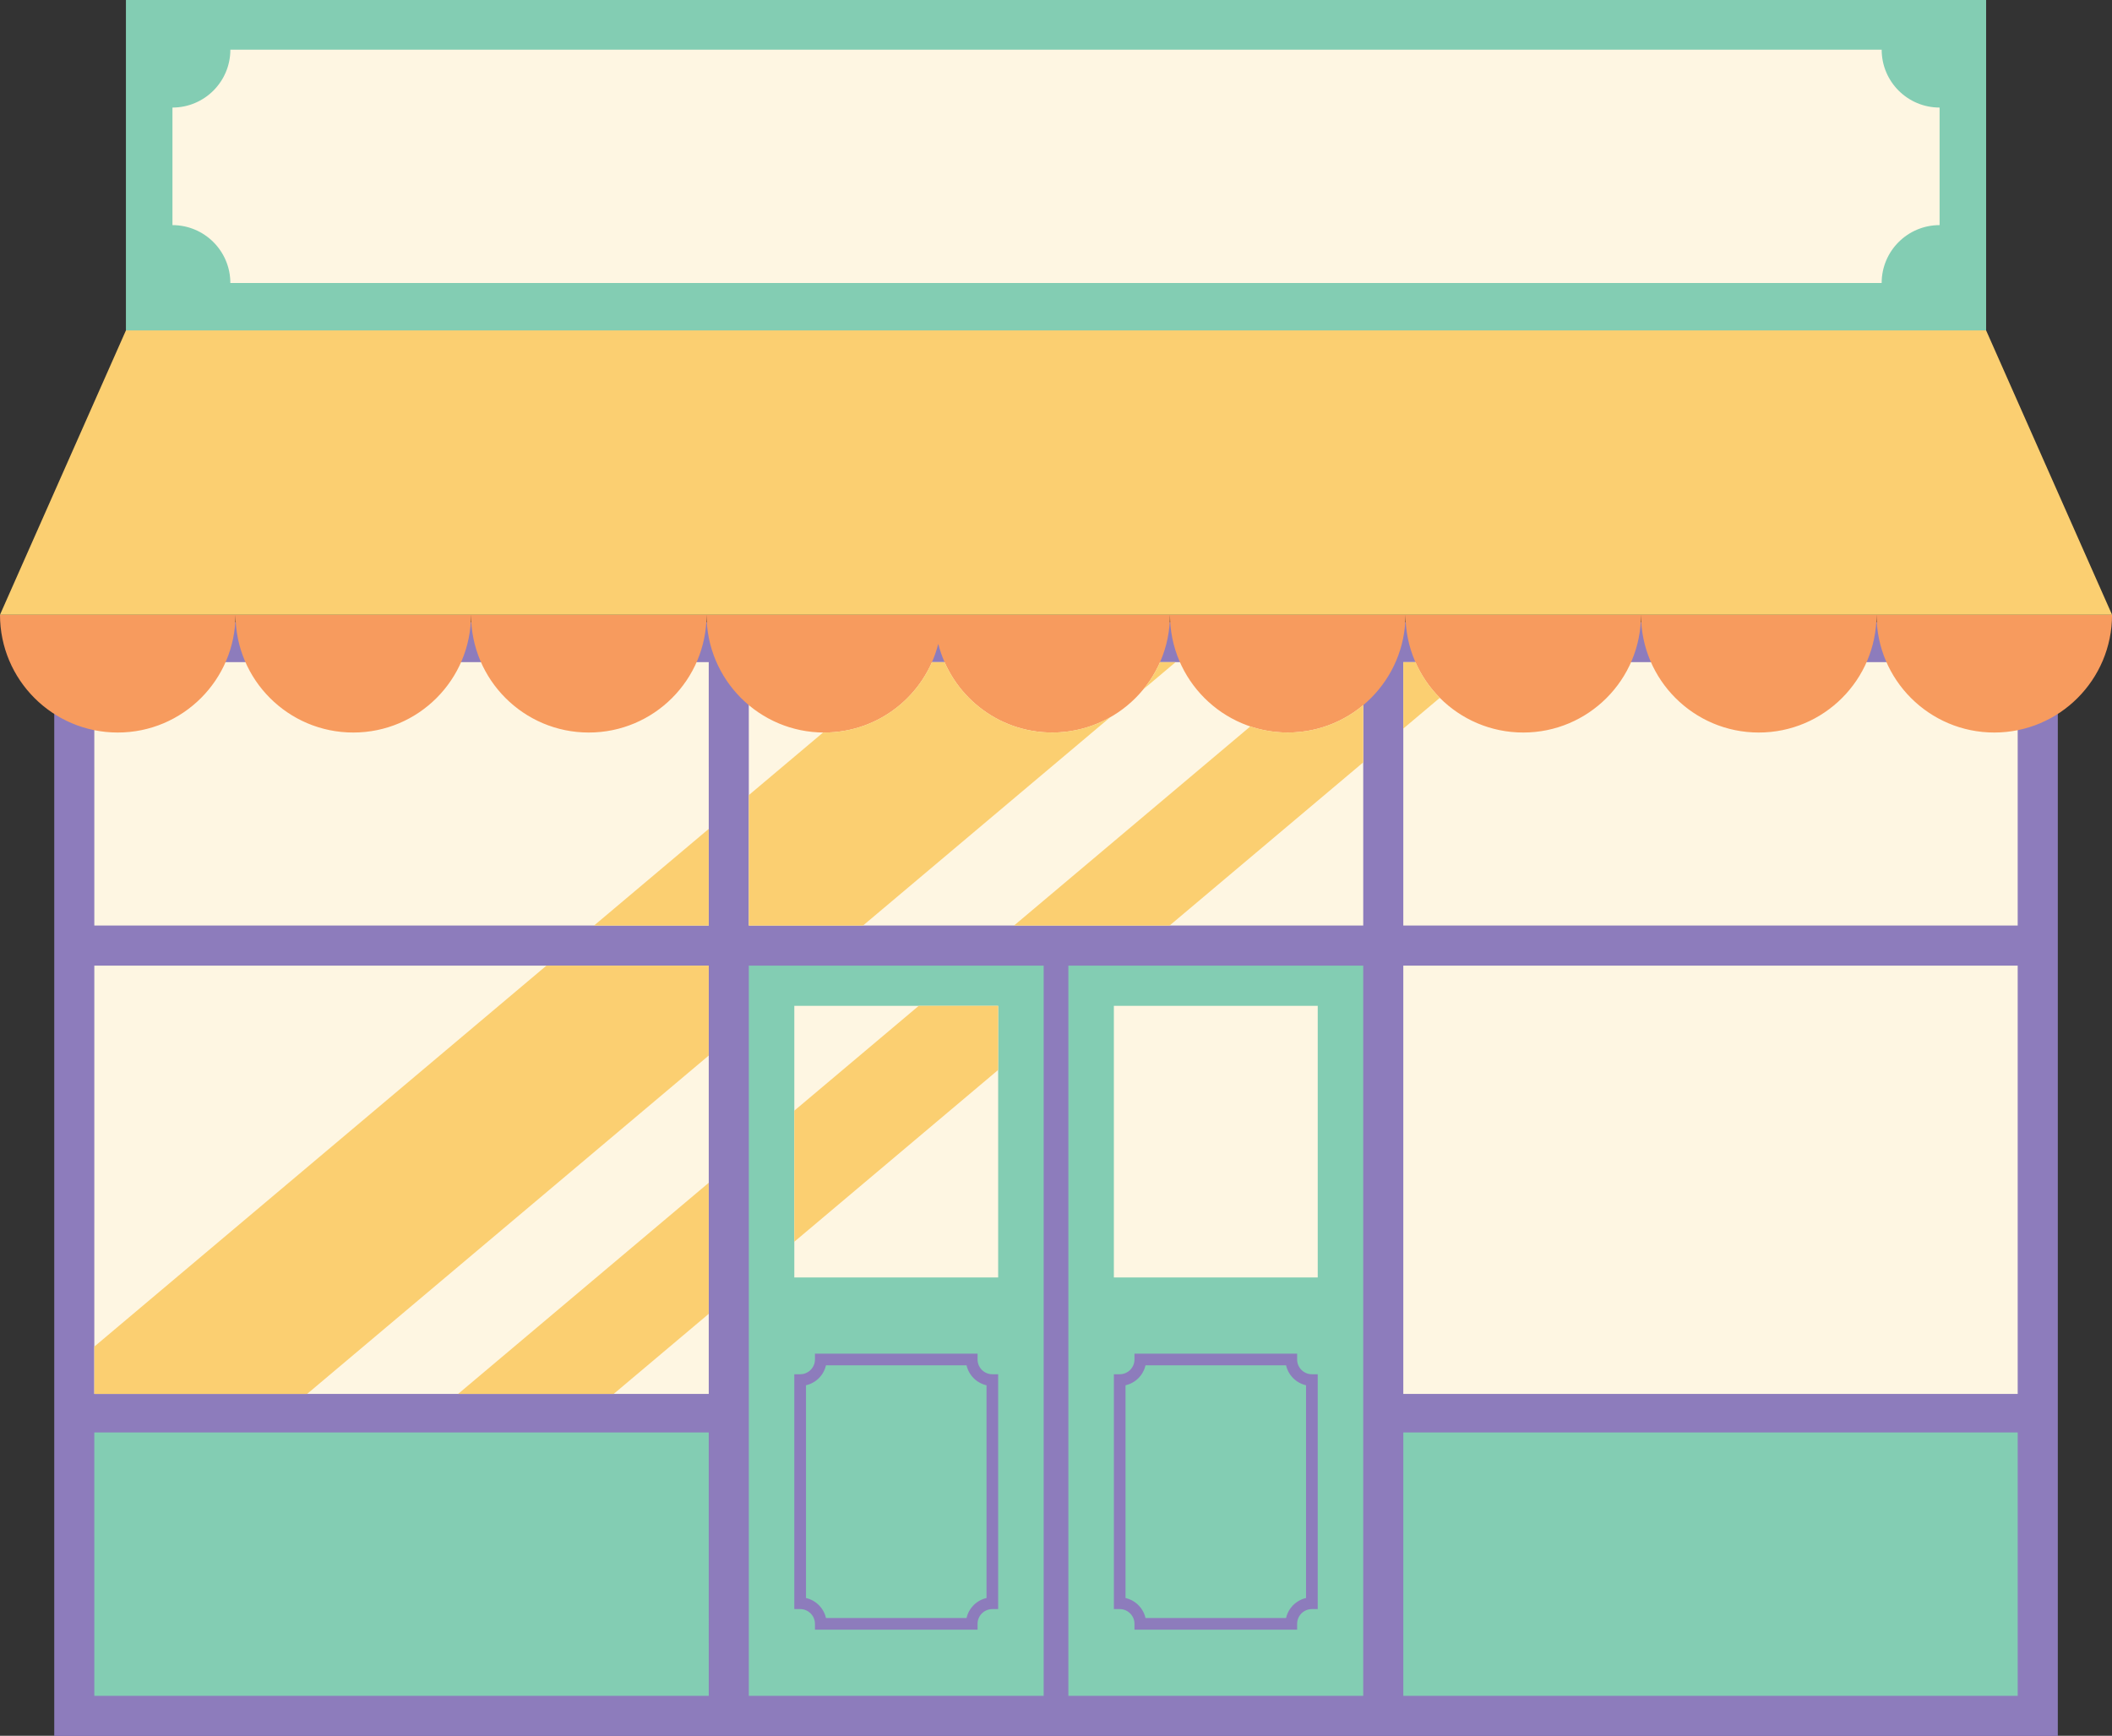
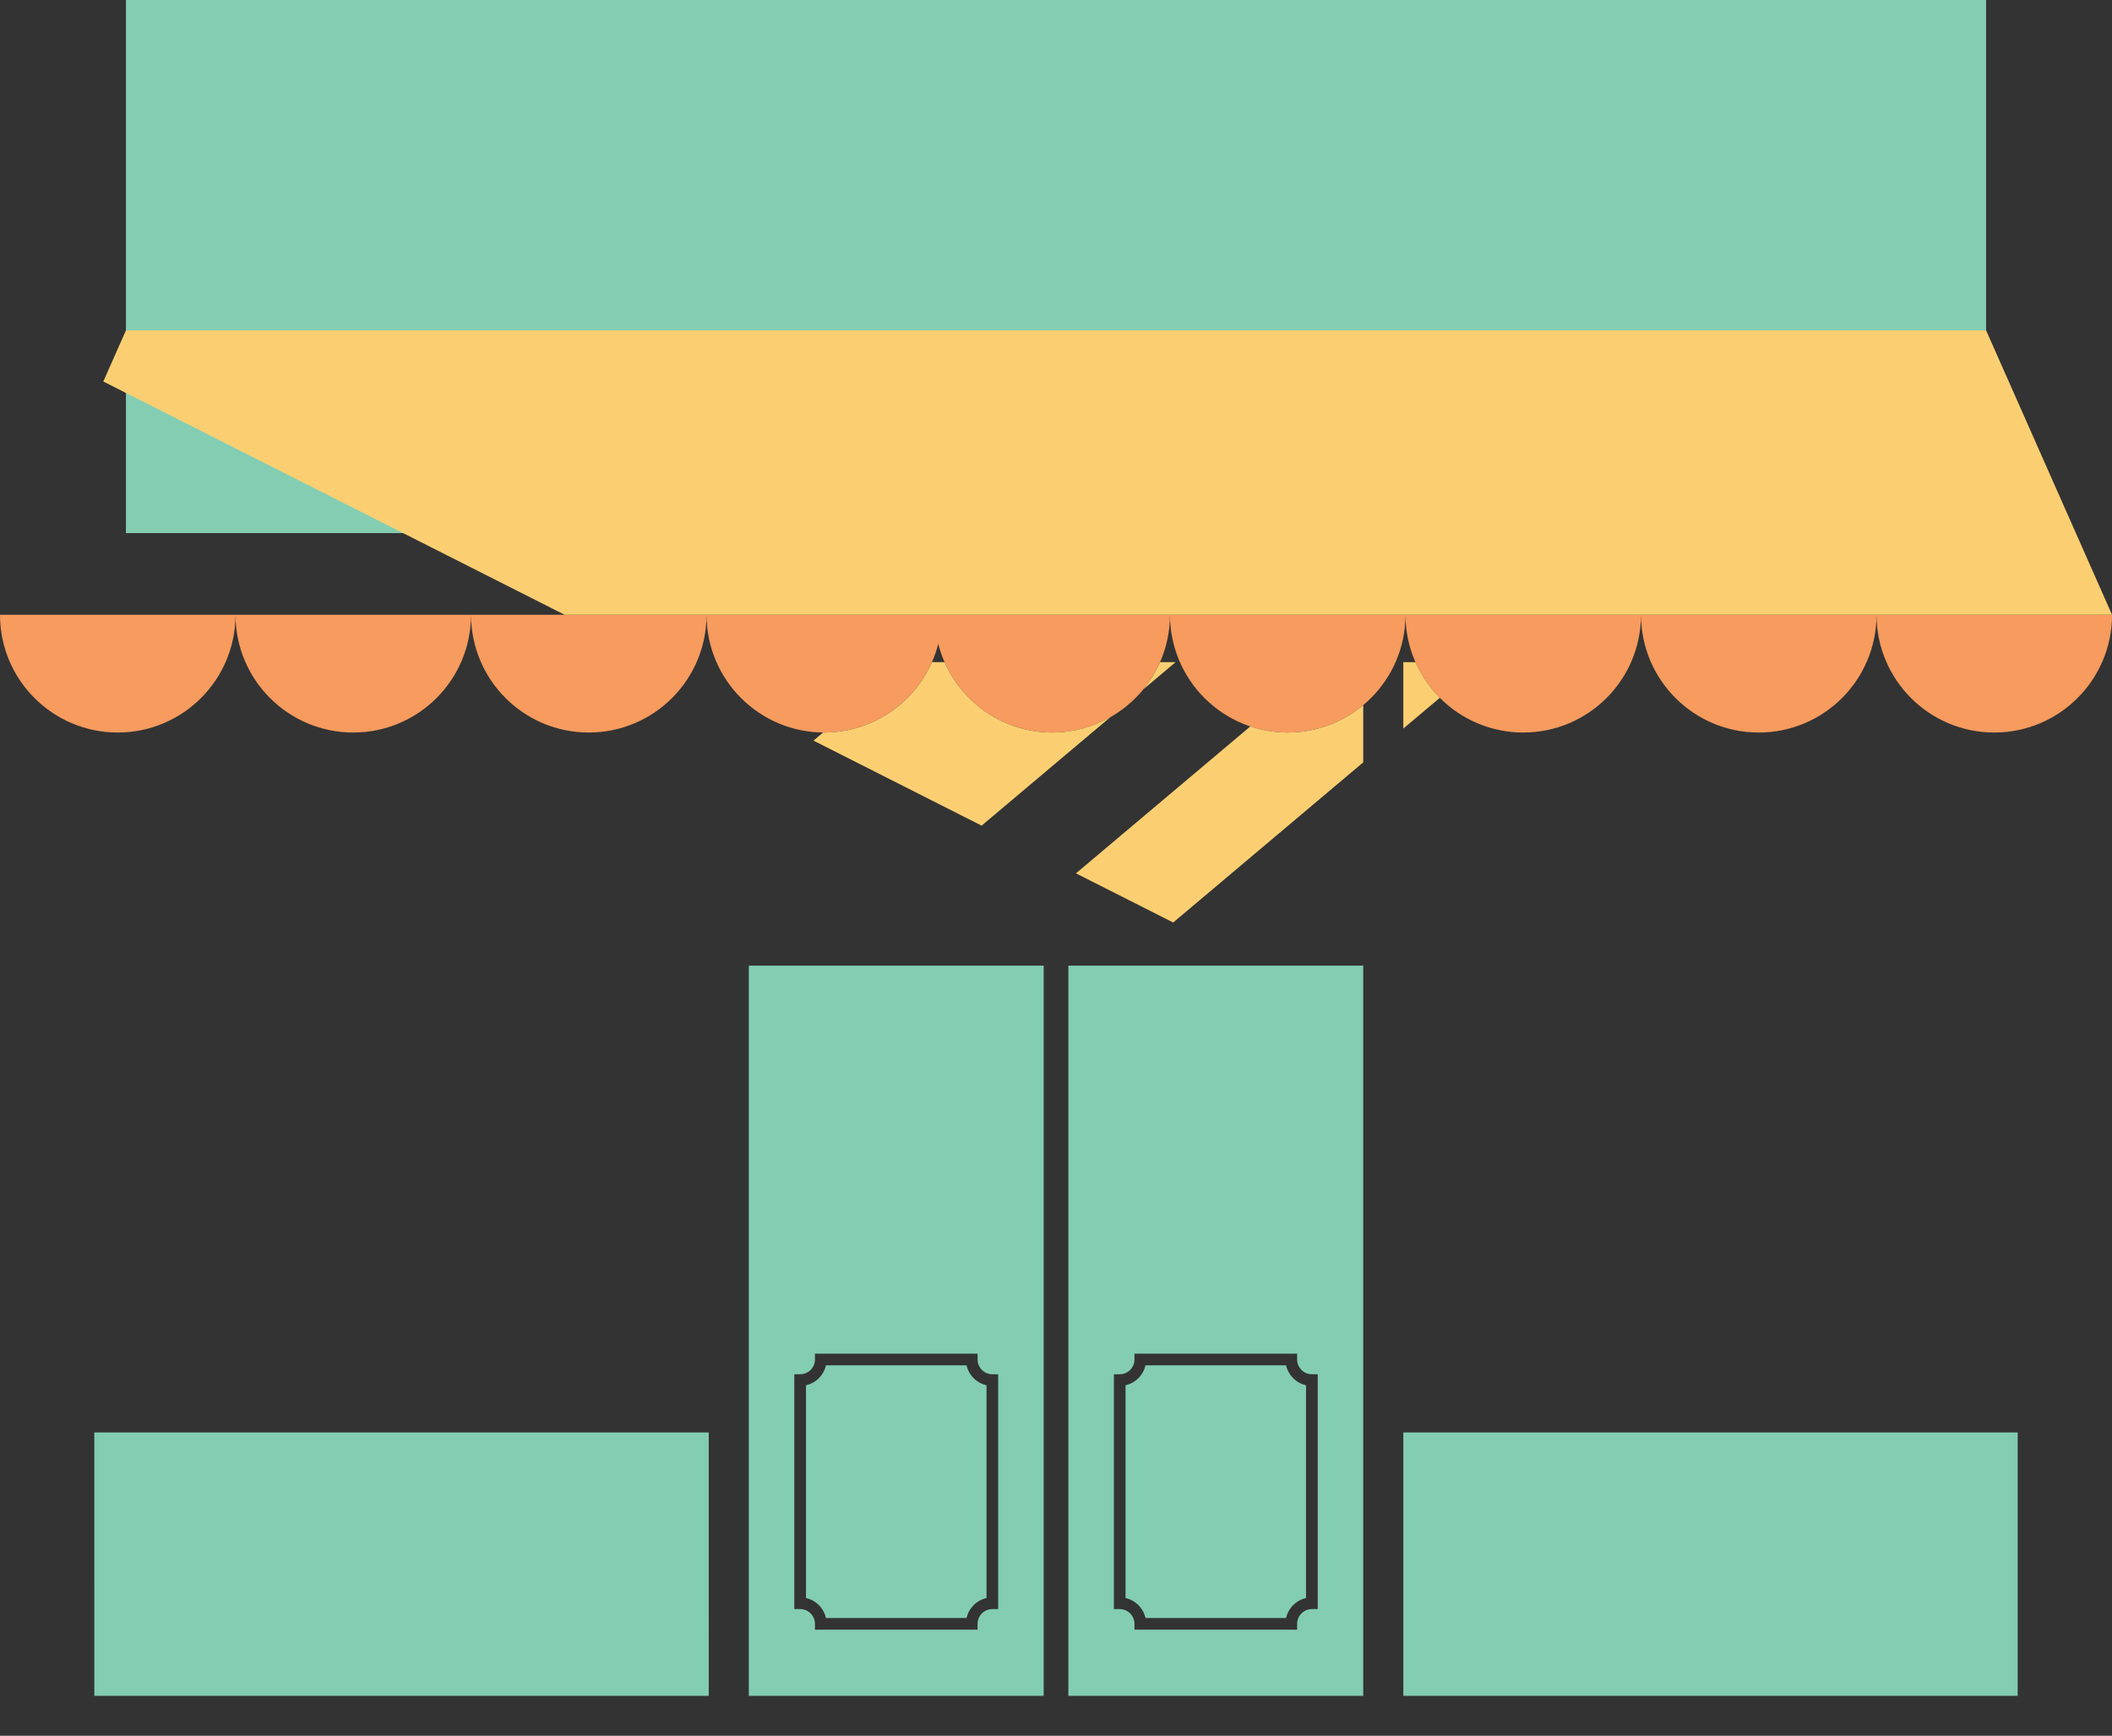
<svg xmlns="http://www.w3.org/2000/svg" height="411.2" preserveAspectRatio="xMidYMid meet" version="1.1" viewBox="0.0 -0.0 500.3 411.2" width="500.3" zoomAndPan="magnify">
  <rect x="0.0" y="-0.0" width="500.3" height="411.2" fill="#333333" stroke="none" />
  <defs>
    <clipPath id="clip1">
-       <path d="m12 147h476v264.23h-476z" />
-     </clipPath>
+       </clipPath>
    <clipPath id="clip2">
      <path d="m0 145h500.31v29h-500.31z" />
    </clipPath>
    <clipPath id="clip3">
-       <path d="m0 78h500.31v253h-500.31z" />
+       <path d="m0 78h500.31v253z" />
    </clipPath>
  </defs>
  <g id="surface1">
    <g clip-path="url(#clip1)" id="change1_1">
-       <path d="m487.46 411.23h-474.61l0.002-263.86h474.61v263.86" fill="#8d7cbc" />
-     </g>
+       </g>
    <g id="change2_1">
      <path d="m477.96 339.34h-145.54v62.39h145.54zm-310.07 0h-145.55l0.004 62.39h145.55zm144.26-13.79h-1.38c-1.93 0-3.5-1.57-3.5-3.5v-1.38h-38.53v1.38c0 1.93-1.57 3.5-3.5 3.5h-1.38v55.63h1.38c1.93 0 3.5 1.57 3.5 3.5v1.38h38.53v-1.38c0-1.93 1.57-3.5 3.5-3.5h1.38zm10.78-96.8v172.98h-69.85v-172.98zm-18.28 94.68h-33.3c-0.53 2.35-2.38 4.2-4.73 4.73v50.4c2.35 0.53 4.2 2.39 4.73 4.73h33.3c0.53-2.34 2.39-4.2 4.73-4.73v-50.4c-2.34-0.53-4.2-2.38-4.73-4.73zm-68.2 2.12h-1.38c-1.93 0-3.5-1.57-3.5-3.5v-1.38h-38.52v1.38c0 1.93-1.57 3.5-3.5 3.5h-1.39v55.63h1.39c1.93 0 3.5 1.57 3.5 3.5v1.38h38.52v-1.38c0-1.93 1.57-3.5 3.5-3.5h1.38zm10.78-96.8v172.98h-69.85v-172.98zm-18.27 94.68h-33.3c-0.53 2.35-2.38 4.2-4.73 4.73v50.4c2.35 0.53 4.2 2.39 4.73 4.73h33.3c0.53-2.34 2.38-4.2 4.73-4.73v-50.4c-2.35-0.53-4.2-2.38-4.73-4.73zm241.52-197.14h-440.65l0.002-126.29 440.65-0.004v126.29" fill="#83cdb3" />
    </g>
    <g id="change3_1">
-       <path d="m459.46 53.328v-27.848c-7.58 0-13.72-6.136-13.72-13.71h-391.17c-0.004 7.574-6.144 13.71-13.718 13.71v27.848c7.574 0 13.714 6.141 13.714 13.711h391.17c0-7.57 6.14-13.711 13.72-13.711zm-147.31 184.95h-48.29v64.34h48.29zm-75.7 0h-48.29v64.34h48.29zm241.51-81.42h-145.54v62.4h145.54zm0 71.89h-145.54v101.46h145.54zm-155.03-71.89h-145.55v62.4h145.55zm-155.04 0h-145.55l0.004 62.4h145.55zm0 173.35h-145.55l0.004-101.46h145.55v101.46" fill="#fef6e2" />
-     </g>
+       </g>
    <g clip-path="url(#clip2)" id="change4_1">
      <path d="m221.36 145.63h-53.99c0 15.41 12.49 27.9 27.89 27.9 13.02 0 23.93-8.94 27-21 3.08 12.06 13.98 21 27 21 15.4 0 27.89-12.49 27.89-27.9zm83.69 27.9c15.4 0 27.89-12.49 27.89-27.9h-55.79c0 15.41 12.49 27.9 27.9 27.9zm55.79 0c15.4 0 27.89-12.49 27.89-27.9h-55.79c0 15.41 12.49 27.9 27.9 27.9zm83.68-27.9c0 15.41 12.49 27.9 27.89 27.9 15.41 0 27.9-12.49 27.9-27.9zm-27.9 27.9c15.41 0 27.9-12.49 27.9-27.9h-55.79c0 15.41 12.49 27.9 27.89 27.9zm-277.15 0c15.41 0 27.9-12.49 27.9-27.9h-55.79c0 15.41 12.49 27.9 27.89 27.9zm-55.786 0c15.406 0 27.896-12.49 27.896-27.9h-55.791c0 15.41 12.488 27.9 27.895 27.9zm-83.684-27.9h55.789c0 15.41-12.488 27.9-27.894 27.9-15.407 0-27.895-12.49-27.895-27.9" fill="#f79b5e" />
    </g>
    <g clip-path="url(#clip3)" id="change5_1">
      <path d="m188.16 263.11l29.47-24.83h18.82v15.18l-48.29 40.7zm312.15-117.48h-500.31l29.832-67.36h440.65zm-159.24 19.68l-8.65 7.29v-15.74h2.88c1.4 3.17 3.36 6.03 5.77 8.45zm-232.55 164.9l59.37-50.02v31.05l-22.52 18.97zm214.41-163.17v13.56l-45.88 38.66h-36.85l55.99-47.18c2.78 0.93 5.76 1.45 8.86 1.45 6.8 0 13.04-2.44 17.88-6.49zm-250.18 163.17h-50.406v-11.21l107.1-90.25h38.45v21.3zm190.25-160.3l-58.57 49.35h-27.05v-30.9l17.61-14.84c0.09 0 0.18 0.01 0.27 0.01 11.4 0 21.19-6.86 25.51-16.67h2.99c4.31 9.81 14.1 16.67 25.5 16.67 4.99 0 9.68-1.32 13.74-3.62zm7.86-6.63l7.62-6.42h-3.68c-1.03 2.32-2.35 4.48-3.94 6.42zm-130.15 55.98l27.18-22.9v22.9z" fill="#fbcf71" />
    </g>
  </g>
</svg>